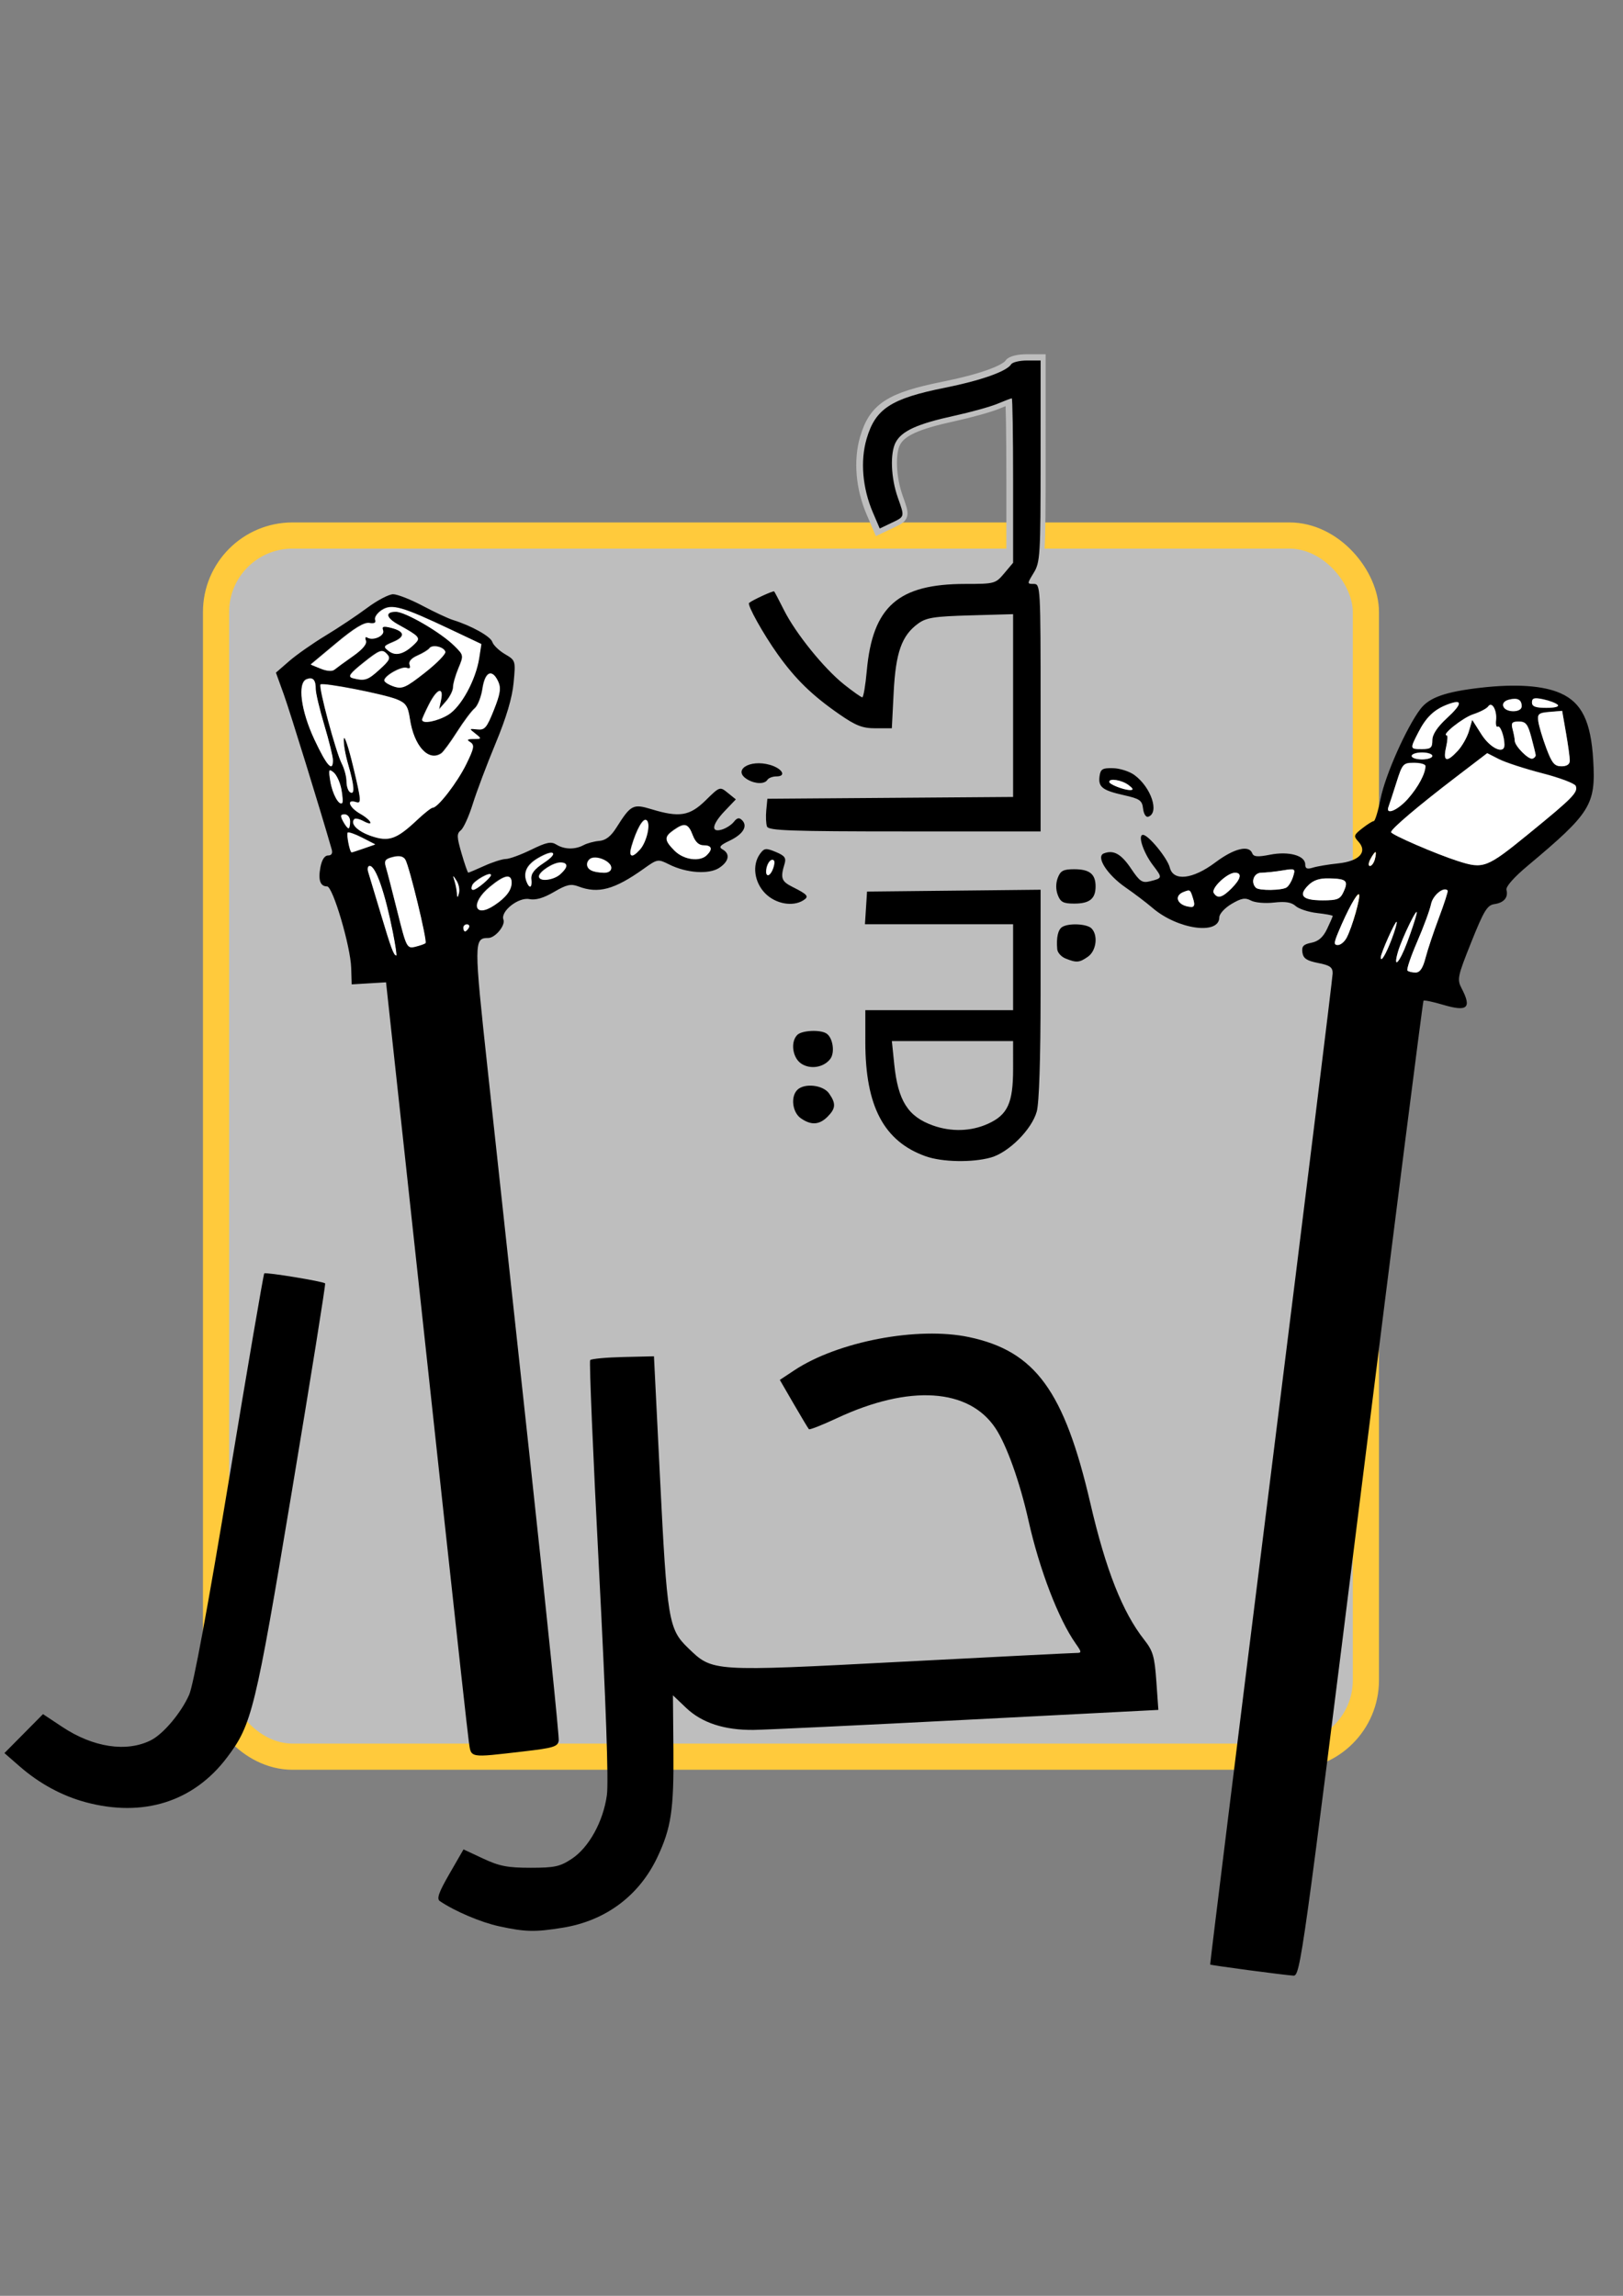
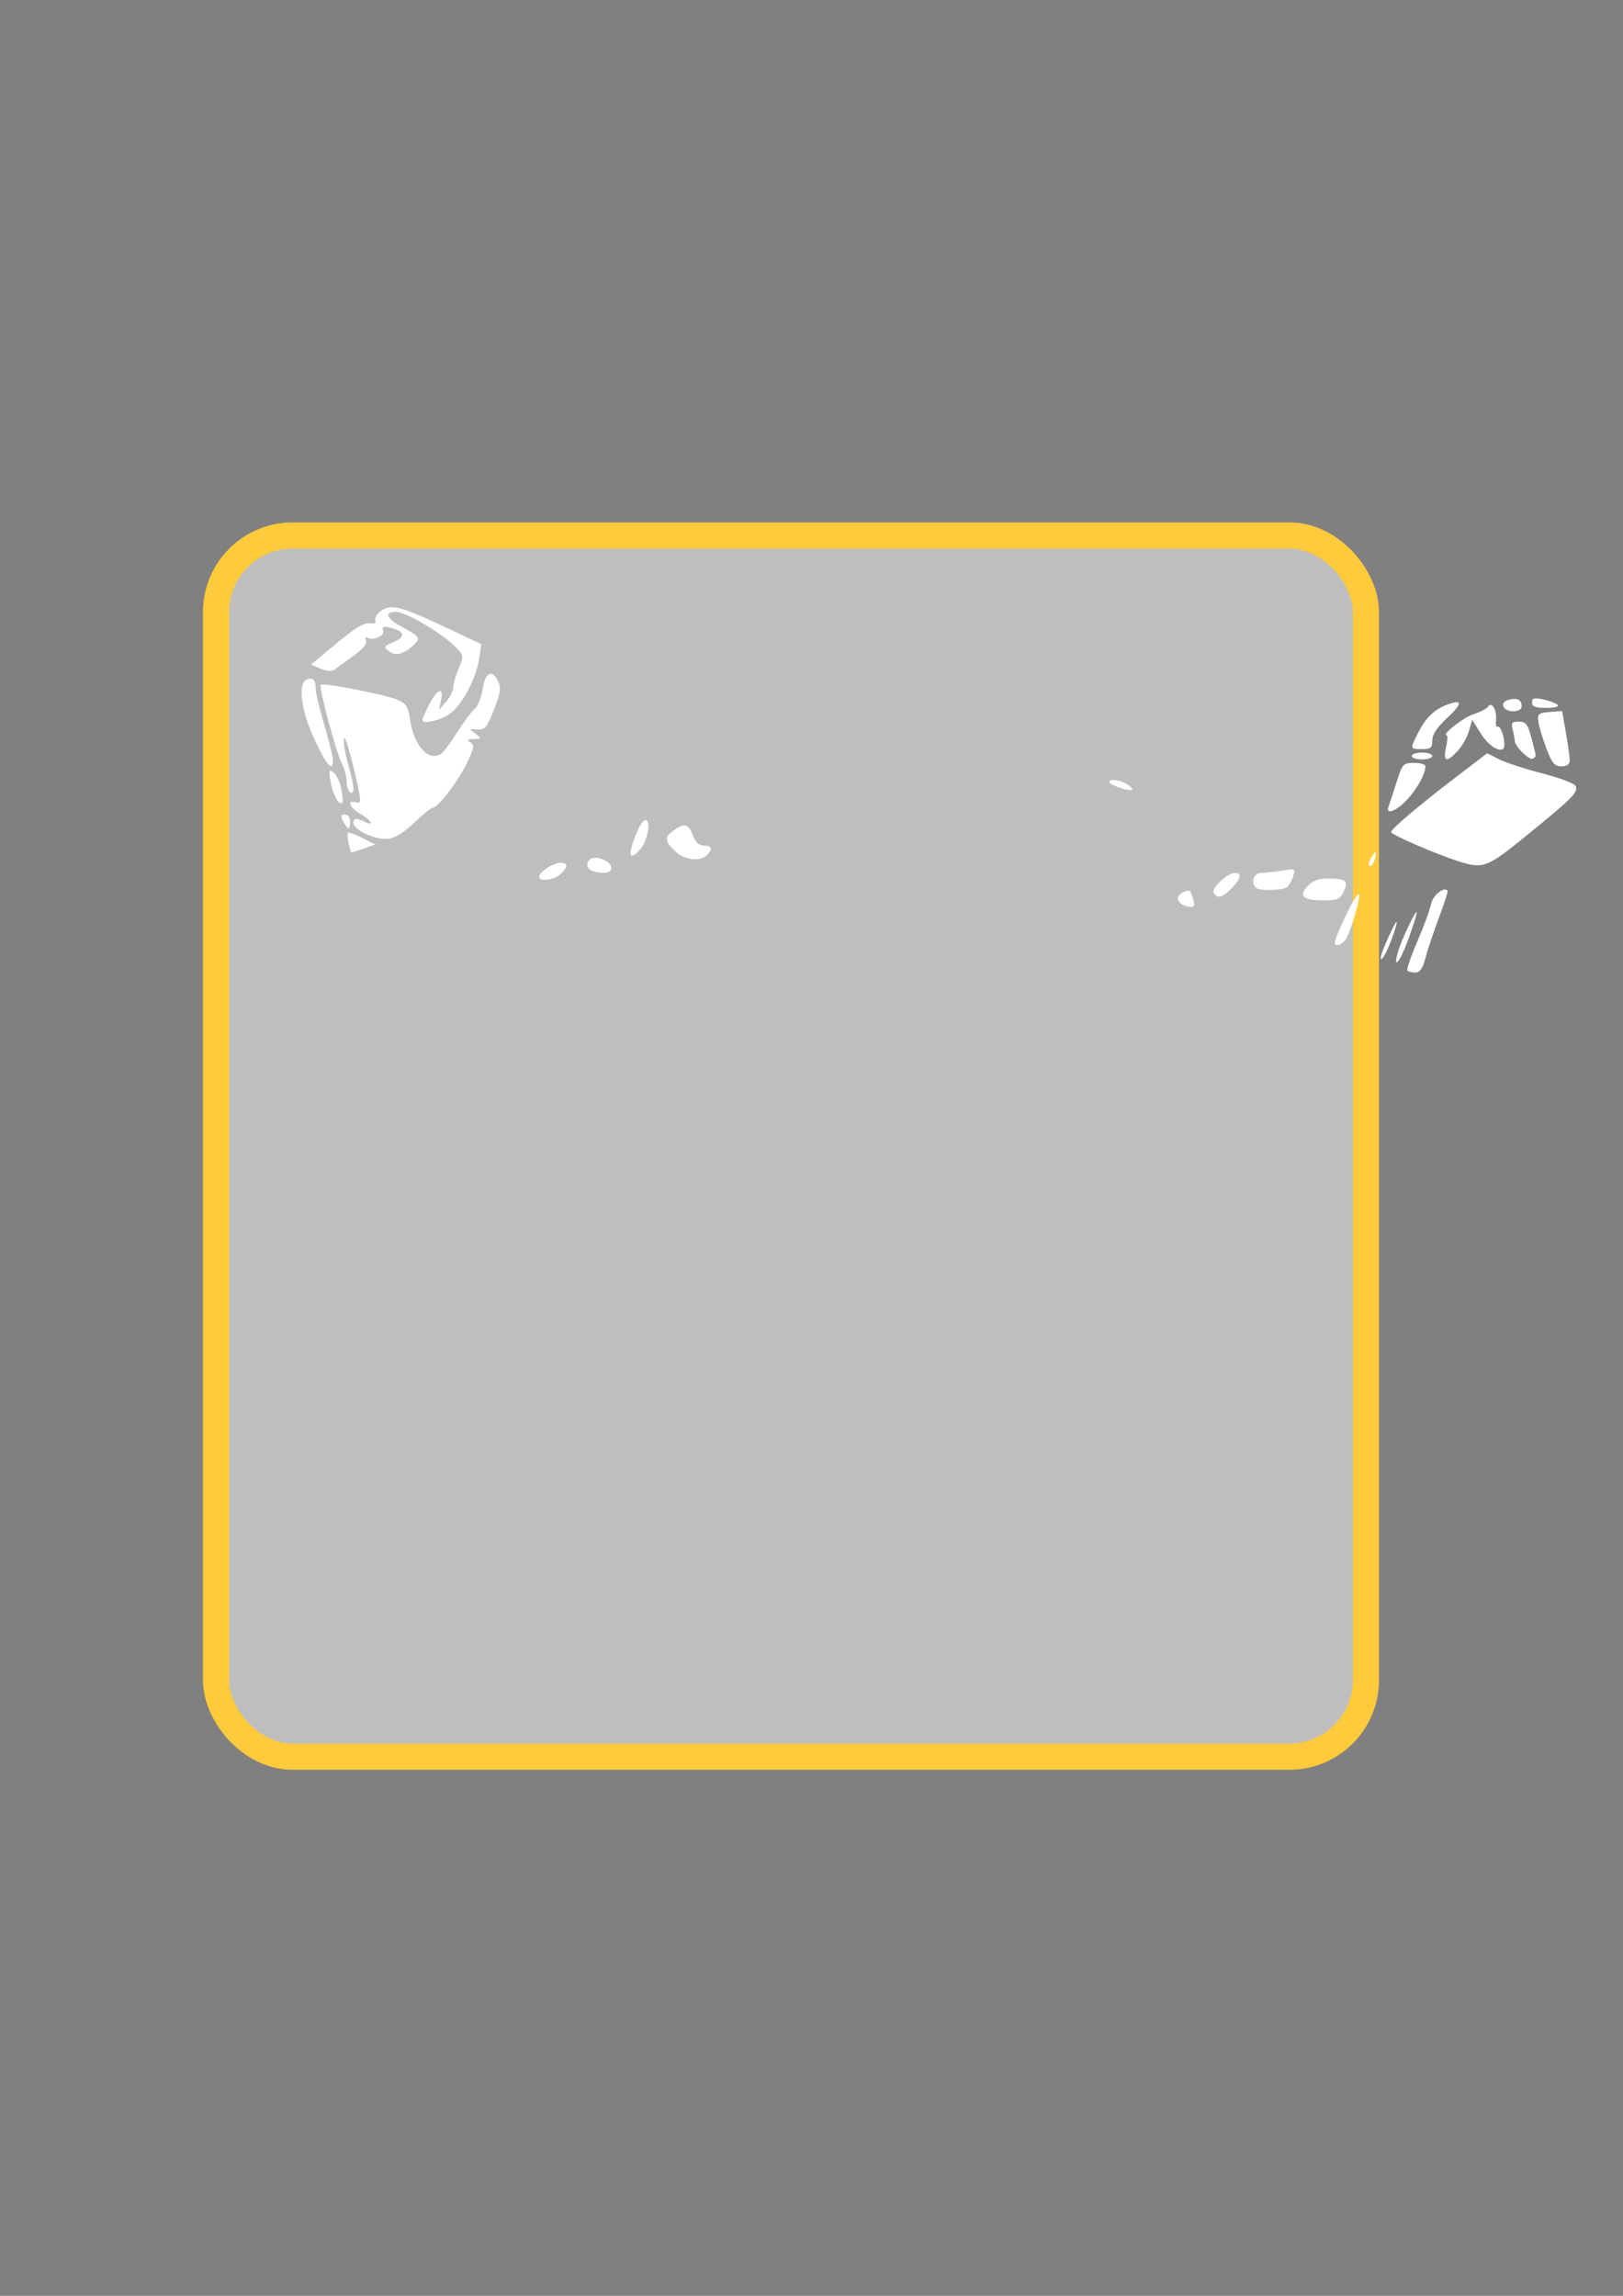
<svg xmlns="http://www.w3.org/2000/svg" width="210mm" height="297mm" viewBox="0 0 744.094 1052.362">
  <rect x="0" y="0" width="744.094" height="1052.362" fill="#808080" stroke="none" />
  <rect ry="12.361" y="226.416" x="821.784" height="197.375" width="185.885" style="isolation:auto;mix-blend-mode:normal;solid-color:#000;solid-opacity:1" color="#000" overflow="visible" fill="#bebebe" stroke="#ffca3c" stroke-width="4.231" transform="matrix(2.836 0 0 2.836 -2231.532 -396.64)" />
-   <path d="M351.268 378.742c-.467-1.218-.622-4.586-.345-7.485l.505-5.27 56.329-.414 56.328-.414v-83.792l-19.58.556c-16.757.475-20.223 1.025-24.029 3.808-7.47 5.465-10.217 13.225-11.15 31.505l-.84 16.45h-7.39c-6.087 0-9.037-1.14-16.712-6.459-12.433-8.616-20.054-16.029-28.185-27.417-6.651-9.314-14.136-22.738-13.153-23.586 1.51-1.303 11.107-5.717 11.49-5.285.249.28 2.278 4.146 4.51 8.589 5.37 10.693 18.336 26.734 27.526 34.052 4.069 3.24 7.832 5.9 8.363 5.909.53.008 1.462-5.478 2.07-12.194 2.669-29.46 14.39-39.785 45.168-39.785 13.424 0 13.852-.116 17.833-4.848l4.08-4.847V220.12c0-20.731-.268-37.694-.596-37.694-.327 0-3.273 1.12-6.547 2.487-3.273 1.368-12.202 3.85-19.841 5.518-16.873 3.683-24.039 6.928-26.834 12.151-2.656 4.963-2.225 16.334.96 25.342 3.187 9.013 3.274 8.667-2.925 11.623l-5.363 2.557-3.158-7.386c-4.756-11.126-5.815-23.553-2.87-33.683 4.029-13.86 11.155-18.504 36.035-23.477 16.325-3.263 28.248-7.486 30.24-10.71.597-.964 3.879-1.754 7.294-1.754h6.21l-.006 46.087c-.006 43.166-.204 46.412-3.128 51.208-3.114 5.106-3.114 5.121.005 5.121 3.063 0 3.128 1.19 3.128 56.723v56.722h-62.286c-52.037 0-62.427-.364-63.136-2.213z" stroke="#bebebe" stroke-width="5.401" />
-   <path d="M572.406 903.095c-9.533-1.273-17.445-2.428-17.582-2.567-.137-.139 12.433-101.644 27.934-225.567 15.5-123.923 28.198-226.868 28.217-228.766.028-2.814-1.206-3.697-6.663-4.771-5.23-1.03-6.807-2.09-7.202-4.837-.403-2.8.437-3.707 4.114-4.442 3.256-.651 5.382-2.522 7.202-6.339 1.42-2.978 2.582-5.653 2.582-5.944 0-.292-3.219-.893-7.154-1.336-3.935-.444-8.366-1.893-9.847-3.22-1.94-1.738-4.725-2.182-9.947-1.583-4.03.461-8.714.049-10.54-.928-2.642-1.414-4.383-1.11-8.896 1.552-3.116 1.839-5.611 4.568-5.611 6.138 0 8.259-19.11 5.566-30.626-4.315-2.78-2.386-8.331-6.6-12.335-9.363-8.47-5.847-13.776-14.16-9.97-15.62 4.47-1.715 7.955.236 12.493 6.994 3.986 5.935 5.104 6.675 8.716 5.769 5.732-1.439 5.744-1.51 1.279-7.377-4.408-5.793-7.064-13.89-4.555-13.89 2.474 0 11.208 10.65 12.3 14.997 1.615 6.436 10.538 5.416 20.929-2.392 8.473-6.367 15.368-8.076 16.863-4.18.635 1.656 2.437 1.802 8.222.666 8.543-1.678 16.074.405 16.074 4.447 0 1.958.861 2.318 3.546 1.483 1.95-.607 7.145-1.476 11.546-1.932 9.649-1 13.616-5.202 9.356-9.91-2.377-2.626-2.261-3.05 1.68-6.151 2.33-1.832 4.718-3.33 5.308-3.33.591 0 1.997-4.642 3.125-10.315 2.145-10.792 11.875-32.67 18.27-41.08 4-5.26 11.402-7.878 27.526-9.734 16.204-1.864 28.727-1.004 36.699 2.523 9.723 4.3 13.93 12.911 14.98 30.665 1.213 20.476-1.077 24.165-30.059 48.424-6.27 5.249-10.103 9.597-9.72 11.029.928 3.464-1.136 5.91-5.517 6.538-3.293.471-4.846 3.02-10.594 17.39-6.338 15.844-6.599 17.099-4.423 21.27 4.718 9.046 2.664 10.813-8.659 7.451-4.525-1.344-8.498-2.173-8.83-1.842-.33.331-13.154 101.062-28.496 223.846-27.015 216.194-27.998 223.238-31.15 223.054-1.79-.105-11.053-1.232-20.585-2.505zm81.178-464.083c.952-3.683 3.733-12.015 6.18-18.514 2.449-6.5 4.232-12.06 3.964-12.355-1.769-1.954-6.799 2.157-7.612 6.222-.528 2.641-3.375 10.375-6.327 17.185-2.951 6.811-4.967 12.783-4.479 13.27.488.489 2.16.888 3.715.888 2.005 0 3.332-1.948 4.559-6.696zm-8.428-7.09c1.874-4.984 3.813-10.833 4.308-13 1.132-4.952-6.704 11.004-8.529 17.367-2.348 8.187.677 5.058 4.221-4.368zm-7.065-1.556c1.528-4.025 2.537-7.559 2.243-7.853-.582-.582-7.267 14.382-7.267 16.265 0 2.526 2.393-1.48 5.024-8.412zm-20.714-.538c2.536-4.739 6.588-18.957 5.666-19.88-.829-.828-5.289 7.342-9.413 17.246-2.075 4.982-2.111 5.909-.233 5.909 1.225 0 3.016-1.474 3.98-3.275zm-70.27-17.602c-1.414-4.599-1.385-4.576-4.413-3.414-4.91 1.885-2.61 6.473 3.426 6.835 1.438.086 1.74-.966.986-3.421zm68.918-3.552c2.275-4.993 1.336-5.87-6.513-6.075-4.534-.119-7.309.794-9.707 3.193-4.665 4.664-2.572 6.828 6.603 6.828 6.815 0 8.05-.507 9.617-3.946zm-51.426-1.497c4.354-4.354 4.978-7.162 1.592-7.162-3.503 0-10.995 7.102-9.701 9.196 1.71 2.768 3.841 2.234 8.11-2.034zm25.32-.49c.967-.637 2.289-2.859 2.938-4.938 1.139-3.644.96-3.744-4.908-2.775-3.35.553-7.685 1.014-9.635 1.024-3.442.017-5.013 4.326-2.494 6.845 1.411 1.411 11.896 1.295 14.1-.156zm40.454-12.975c.453-1.733.56-3.15.239-3.15-.322 0-1.344 1.417-2.272 3.15-.931 1.741-1.039 3.152-.239 3.152.796 0 1.818-1.418 2.272-3.152zm70.515-11.596c20.228-16.494 22.683-18.99 21.559-21.918-.43-1.122-7.316-3.725-15.301-5.784-7.985-2.058-16.94-4.978-19.902-6.488l-5.385-2.745-14.515 11.097c-17.146 13.107-29.548 23.632-29.55 25.076 0 1.136 20.712 10.094 30.725 13.288 11.668 3.723 13.139 3.154 32.369-12.526zm-44.482-.51c1.138-.454 2.497-.399 3.02.125.524.523-.407.896-2.068.827-1.835-.075-2.209-.449-.952-.951zm46.734-9.685c6.043-6.213 11.235-11.297 11.538-11.297 1.458 0-9.284 11.623-15.503 16.776-4.84 4.01-3.608 2.307 3.965-5.48zm-29.402.232c1.137-.455 2.496-.4 3.02.124s-.407.896-2.068.828c-1.836-.076-2.209-.45-.952-.952zm.69-3.161c1.516-.396 3.997-.396 5.514 0 1.517.396.276.72-2.757.72-3.033 0-4.274-.324-2.758-.72zm1.575-4.727c1.517-.396 3.998-.396 5.515 0 1.516.396.275.72-2.758.72s-4.274-.324-2.757-.72zm5.613-3.141c1.138-.456 2.497-.4 3.02.124.524.523-.407.896-2.068.827-1.835-.075-2.209-.449-.952-.952zm7.386-.5c-.562-.91.898-1.565 3.452-1.551 3.437.02 3.898.365 2.063 1.551-3.028 1.957-4.306 1.957-5.515 0zm-43.387 5.34c4.659-5.307 7.935-11.457 7.935-14.896 0-.81-2.352-1.473-5.227-1.473-4.982 0-5.36.425-8.08 9.06-1.57 4.983-3.193 9.946-3.608 11.03-1.577 4.12 4.195 1.728 8.98-3.721zm74.112-17.422c0-1.445-.789-7.156-1.753-12.69l-1.752-10.06-5.732.478c-5.107.426-5.671.905-5.175 4.4.306 2.156 1.952 7.65 3.658 12.21 2.573 6.876 3.755 8.29 6.928 8.29 2.521 0 3.826-.895 3.826-2.628zm-63.025-2.098c0-.867-2.128-1.576-4.727-1.576-2.6 0-4.727.709-4.727 1.576 0 .866 2.127 1.575 4.727 1.575 2.6 0 4.727-.709 4.727-1.575zm11.657-2.34c1.997-2.155 4.307-6.232 5.134-9.06l1.504-5.144 4.265 6.696c4.09 6.422 10.557 9.332 10.506 4.727-.043-3.913-1.938-9.008-3.087-8.298-.646.399-.994-.927-.772-2.947.504-4.59-1.907-8.816-3.604-6.315-.65.957-3.736 2.573-6.858 3.59-4.757 1.55-14.907 9.637-12.096 9.637.493 0 .337 2.481-.347 5.515-1.48 6.561.271 7.084 5.355 1.598zm35.724 1.908c-.068-.628-.977-4.332-2.02-8.233-1.584-5.918-2.526-7.092-5.694-7.092-3.167 0-3.638.587-2.846 3.546.523 1.95.96 4.297.972 5.217.032 2.459 6.348 8.824 8.158 8.22.855-.284 1.498-1.03 1.43-1.658zm-47.381-6.722c0-2.684 2.191-6.026 6.657-10.15 7.264-6.706 7.357-8.963.26-6.265-6.126 2.33-9.82 5.88-13.387 12.87-3.84 7.524-3.835 7.547 1.743 7.547 4.011 0 4.727-.605 4.727-4.002zm40.966-15.6c0-3.067-1.939-4.054-5.92-3.013-2.025.53-2.986 1.727-2.468 3.075 1.13 2.946 8.388 2.892 8.388-.062zm16.465-.715c-.823-.775-3.801-1.895-6.618-2.488-4.07-.858-5.12-.57-5.12 1.41 0 1.872 1.637 2.488 6.617 2.488 3.958 0 6.016-.567 5.121-1.41zM228.765 882.966c-8.302-1.806-20.26-6.89-27.094-11.518-1.572-1.064-.564-3.939 4.4-12.55l6.44-11.17 8.992 4.214c7.42 3.477 11.217 4.214 21.712 4.215 11.072.001 13.525-.531 18.93-4.108 7.88-5.214 14.44-17.129 16.094-29.23.83-6.063-.436-42.139-3.64-103.785-2.7-51.971-4.511-94.98-4.024-95.577.487-.596 7.268-1.235 15.067-1.419l14.18-.334 2.737 54.99c3.294 66.172 3.931 70.051 12.934 78.74 11.297 10.902 10.46 10.848 97.928 6.284 42.537-2.22 78.565-4.036 80.061-4.036 2.495 0 2.467-.36-.336-4.333-7.859-11.141-16.607-33.944-21.61-56.329-3.937-17.619-9.995-34.583-15.1-42.291-12.196-18.412-39.566-20.17-72.721-4.67-6.721 3.142-12.504 5.422-12.85 5.066-.346-.356-3.489-5.586-6.984-11.623l-6.356-10.976 6.6-4.374c20.031-13.272 56.632-20.226 80.184-15.234 30.335 6.43 43.638 24.667 55.6 76.224 7.087 30.546 14.724 49.874 24.715 62.554 3.975 5.045 4.72 7.602 5.521 18.962l.927 13.13-88.051 4.535c-48.429 2.495-92.306 4.582-97.505 4.64-13.364.148-23.72-3.227-30.92-10.076l-6.075-5.78.219 25.345c.234 27.054-1.038 35.51-7.352 48.856-8.363 17.678-23.74 29.137-43.373 32.322-12.713 2.063-17.184 1.962-29.25-.664zM39.222 826.091C28.456 823.196 18 817.52 9.043 809.706l-7.013-6.118 8.843-8.933 8.843-8.932 8.845 5.873c14.168 9.407 29.454 11.712 40.593 6.12 5.733-2.88 13.904-12.585 17.57-20.873 1.988-4.495 8.583-40.166 18.444-99.765 8.442-51.023 15.633-93.042 15.979-93.377.675-.652 27.005 3.665 27.918 4.578.3.3-6.529 42.97-15.175 94.822-16.89 101.291-18.372 107.375-29.866 122.567-15.326 20.257-38.39 27.526-64.802 20.423zm175.71-27.837c-.525-3.683-5.52-48.884-11.1-100.446s-13.903-128.35-18.495-170.64l-8.349-76.889-7.874.472-7.875.472-.232-7.56c-.303-9.908-8.412-37.346-11.037-37.346-3.156 0-4.17-2.896-3.068-8.768.645-3.439 1.918-5.412 3.491-5.412 1.609 0 2.2-.966 1.687-2.758-5.1-17.804-19.162-63.297-21.964-71.054l-3.612-10 6.086-5.29c3.347-2.908 10.87-8.179 16.716-11.711 5.846-3.533 14.403-9.238 19.014-12.679 4.612-3.44 9.97-6.256 11.909-6.256 1.938 0 8.014 2.38 13.502 5.288 5.488 2.909 11.751 5.838 13.918 6.509 8.44 2.613 17.25 7.525 18.057 10.066.465 1.466 3.068 3.978 5.783 5.582 4.914 2.902 4.932 2.964 3.984 13.12-.645 6.91-3.304 15.865-8.241 27.755-4.01 9.653-8.725 22.16-10.479 27.793-1.755 5.633-4.206 11.058-5.449 12.056-1.955 1.571-1.913 3 .306 10.636 1.41 4.851 2.792 8.82 3.069 8.82.277 0 3.594-1.402 7.372-3.116 3.778-1.714 8.216-3.132 9.863-3.151 1.647-.02 6.865-1.929 11.597-4.244 7.029-3.439 9.145-3.871 11.56-2.363 3.627 2.265 8.533 2.367 12.471.26 1.63-.873 4.868-1.745 7.195-1.937 2.94-.244 5.326-2.085 7.823-6.04 6.647-10.53 7.648-11.058 16.11-8.49 12.825 3.892 17.525 3.12 24.86-4.077 6.489-6.37 6.496-6.371 10.161-3.403l3.668 2.97-4.981 5.212c-5.981 6.259-6.633 10.175-1.437 8.632 1.95-.58 4.434-2.184 5.52-3.567 1.468-1.867 2.434-2.056 3.755-.735 2.73 2.73.469 6.443-5.72 9.394-4.423 2.11-5.096 2.953-3.199 4.015 3.567 1.996 2.915 5.505-1.568 8.443-4.734 3.101-14.982 2.403-22.932-1.563-5.155-2.572-5.361-2.538-11.626 1.93-13.472 9.607-20.868 11.61-30.019 8.131-3.412-1.297-5.4-.845-11.175 2.539-4.799 2.812-8.385 3.85-11.314 3.275-4.979-.976-13.306 5.623-11.858 9.396 1.015 2.646-3.766 8.427-6.97 8.427-6.594 0-6.6 1.775-.208 60.75 3.376 31.149 12.178 112.293 19.56 180.32 7.381 68.028 13.218 125.105 12.97 126.838-.397 2.766-2.378 3.374-16.208 4.972-25.253 2.917-23.916 3.161-25.018-4.578zm-34.96-371.06c-3.55-17.974-7.833-30.33-10.513-30.33-.863 0-1.179 1.24-.703 2.757.476 1.516 3.074 10.146 5.772 19.176 4.713 15.774 5.917 19.033 7.033 19.033.281 0-.434-4.786-1.589-10.636zm14.987 4.943c.892-.892-7.439-35.302-9.261-38.25-.91-1.472-2.73-1.83-5.619-1.104-3.511.881-4.087 1.692-3.229 4.546.574 1.91 2.953 11.115 5.286 20.453 4.135 16.552 4.34 16.956 8.177 16.023 2.165-.527 4.256-1.278 4.646-1.668zm19.78-6.912c.535-.867.223-1.576-.695-1.576-.918 0-1.669.71-1.669 1.576 0 .866.313 1.575.695 1.575.382 0 1.133-.709 1.669-1.575zm11.86-10.472c5.263-3.504 7.835-6.89 7.835-10.312 0-4.152-3.215-3.504-9.882 1.991-9.06 7.467-7.315 14.555 2.047 8.32zm-17.388-11.143c-1.706-2.66-1.753-2.657-.894.079.5 1.587.99 4.069 1.09 5.515.164 2.368.253 2.36.894-.08.39-1.49-.1-3.97-1.09-5.514zm12.224 1.22c1.95-1.626 3.545-3.36 3.545-3.852 0-1.69-7.704 2.614-8.53 4.765-1.134 2.957.764 2.61 4.985-.912zm22.04-1.985c-.27-2.502 1.313-4.581 5.666-7.44 7.098-4.662 4.952-6.493-2.506-2.138-5.138 3.002-6.9 6.59-5.293 10.779 1.314 3.426 2.558 2.726 2.133-1.2zm13.288-2.287c3.644-3.298 3.675-5.27.08-5.27-3.288 0-9.804 4.248-9.804 6.392 0 2.445 6.627 1.68 9.724-1.122zm23.364-2.957c0-2.66-5.95-5.484-9.06-4.3-1.083.411-1.97 1.677-1.97 2.812 0 2.376 2.427 3.6 7.485 3.777 2.188.077 3.545-.8 3.545-2.29zm43.803-5.78c2.808-2.808 2.3-4.411-1.398-4.411-2.206 0-3.875-1.555-5.072-4.727-2.02-5.353-3.622-5.776-8.62-2.274-4.463 3.125-4.403 4.668.365 9.436 4.165 4.165 11.545 5.156 14.725 1.977zm-30.673-2.545c3.145-3.475 5.093-12.159 3.016-13.443-1.542-.953-4.495 4.271-6.768 11.97-1.476 4.998.028 5.588 3.752 1.473zm-126.571-.528l5.2-1.813-5.902-3.028c-3.246-1.665-6.224-2.705-6.617-2.312-.678.678.927 8.966 1.736 8.966.21 0 2.722-.816 5.583-1.813zm24.485-13.116c3.24-3.055 6.425-5.554 7.081-5.554 2.358 0 11.256-11.538 15.376-19.939 3.599-7.337 3.868-8.786 1.87-10.049-1.825-1.154-1.495-1.482 1.512-1.5 3.735-.023 3.758-.094.787-2.436-2.956-2.331-2.927-2.397.853-1.97 3.434.389 4.363-.693 7.624-8.866 2.953-7.405 3.369-10.063 2.031-12.999-2.732-5.996-5.996-4.505-7.162 3.271-.574 3.829-2.19 7.906-3.591 9.06-1.4 1.154-5.027 5.998-8.06 10.764-3.031 4.767-6.281 9.187-7.223 9.824-5.883 3.98-12.605-3.379-14.474-15.847-.876-5.84-1.8-7.221-5.954-8.899-6.002-2.424-33.883-7.845-34.936-6.792-1.029 1.03 6.983 30.902 9.712 36.21 1.203 2.34 2.187 6.021 2.187 8.18 0 2.158.71 4.362 1.576 4.898 2.255 1.393 1.948-2.96-.898-12.751-1.36-4.68-2.247-10.005-1.97-11.832.278-1.827 2.288 4.192 4.468 13.376 3.638 15.326 3.735 16.627 1.182 15.816-4.561-1.447-3.154 2.416 1.935 5.312 5.266 2.996 6.618 6.165 1.45 3.4-1.807-.968-3.667-1.378-4.133-.912-2.065 2.064 1.432 5.557 7.699 7.688 8.036 2.734 11.591 1.475 21.058-7.453zm-10.5-30.37c-1.712-4.393-4.541-21.248-3.72-22.164.807-.903 4.026 10.262 5.322 18.46 1.42 8.986.914 10.157-1.601 3.704zm-8.141-8.515c-3.767-12.444-3.156-18.699.67-6.847 1.677 5.2 2.82 10.871 2.538 12.605-.313 1.929-1.558-.305-3.208-5.758zm-12.15 39.633c0-1.782-1.05-3.15-2.42-3.15-1.93 0-2.078.635-.731 3.15.927 1.734 2.016 3.152 2.418 3.152.403 0 .733-1.418.733-3.152zm-4.002-14.75c-.58-3.092-2.162-6.532-3.515-7.646-2.178-1.793-2.349-1.33-1.487 4.023.925 5.751 3.963 11.334 5.39 9.907.367-.366.191-3.194-.388-6.285zm-3.876-13.333c0-1.58-1.773-8.796-3.94-16.034-2.166-7.238-3.938-14.69-3.938-16.56 0-4.208-1.225-5.535-4.094-4.434-4.291 1.647-2.65 14.397 3.554 27.62 5.65 12.039 8.418 15.133 8.418 9.408zm52.915-20.842c5.888-3.64 12.6-15.963 14.149-25.979l.984-6.364-13.935-6.593c-22.46-10.625-27.077-11.93-31.64-8.94-2.097 1.374-3.468 3.399-3.045 4.499.51 1.328-.376 1.803-2.634 1.415-2.37-.407-6.965 2.389-15.15 9.218l-11.748 9.802 4.545 1.857c2.704 1.106 5.229 1.29 6.233.455.93-.772 4.76-3.564 8.514-6.206 4.485-3.155 6.518-5.605 5.927-7.144-.511-1.332-.22-1.923.673-1.37 2.661 1.644 8.151-.892 7.214-3.334-.667-1.738.101-2.005 3.431-1.19 6.529 1.597 7.089 4.13 1.442 6.523-4.766 2.02-4.873 2.246-2.054 4.328 3.168 2.339 7.1 1.134 11.872-3.637 2.567-2.568 1.993-3.21-7.638-8.546-5.736-3.177-6.302-5.982-1.207-5.982 4.354 0 20.574 9.436 26.814 15.6 4.4 4.346 4.425 4.474 1.97 10.35-1.367 3.27-2.485 7.2-2.485 8.732 0 1.531-1.468 4.458-3.262 6.504l-3.26 3.72.927-4.333c1.368-6.39-1.728-5.298-5.403 1.906-1.75 3.432-3.183 6.623-3.183 7.09 0 2.015 7.138.592 11.949-2.381zm-1.378-28.87c-.747-2.243-5.934-3.321-7.231-1.503-.537.753-2.996 2.258-5.464 3.343-2.845 1.252-4.172 2.797-3.626 4.22.555 1.446.093 1.952-1.293 1.42-2.278-.874-10.289 3.615-10.289 5.765 0 .694 1.942 1.91 4.315 2.701 3.805 1.269 5.488.516 14.246-6.367 5.463-4.293 9.667-8.603 9.342-9.579zm-30.18 8.175c4.83-4.396 5.231-5.306 3.222-7.315-2.008-2.009-3.295-1.497-10.334 4.108-6.339 5.046-7.447 6.556-5.234 7.131 5.565 1.448 6.913 1.02 12.346-3.924zm250.529 223.256c-19.15-6.822-27.664-22.93-27.664-52.339V463.04h67.751V423.649h-67.924l.48-7.484.48-7.484 39.785-.421 39.784-.421-.008 47.69c-.006 30.07-.655 50.016-1.757 53.987-2.282 8.22-12.865 18.803-21.086 21.086-8.542 2.371-22.298 2.101-29.84-.586zm28.56-14.891c9.054-4.111 11.527-9.523 11.527-25.221V477.22h-55.582l1.082 10.559c1.723 16.815 6.279 24.03 17.763 28.125 8.426 3.005 17.492 2.725 25.21-.78zm-85.81-2.542c-3.859-2.703-4.746-9.855-1.612-12.989 3.243-3.243 11.83-2.293 14.564 1.611 3.242 4.629 3.094 6.887-.698 10.68-3.786 3.785-7.542 3.999-12.255.698zm.043-25.156c-3.899-2.757-4.804-9.894-1.655-13.043 2.09-2.089 10.455-2.508 13.347-.669 2.972 1.891 4.012 8.756 1.77 11.691-3.046 3.99-9.343 4.935-13.462 2.021zm121.323-48.07c-1.95-.784-3.658-2.69-3.795-4.234-.474-5.329.334-8.977 2.258-10.199 2.965-1.884 11.316-1.5 13.433.616 3.134 3.134 2.247 10.286-1.611 12.988-3.936 2.757-5.228 2.861-10.285.828zM350.909 409.59c-5.123-5.124-6.197-13.098-2.453-18.219 1.93-2.64 2.673-2.727 7.21-.847 4.08 1.689 4.864 2.735 4.05 5.399-2.011 6.585-1.506 8.057 3.65 10.641 6.979 3.497 7.695 4.382 4.95 6.117-4.841 3.062-12.638 1.678-17.407-3.091zm3.746-12.792c.545-2.081.185-3.045-.991-2.658-1.015.334-2.083 2.225-2.372 4.204-.638 4.359 2.155 3.075 3.363-1.546zm130.304 13.458c-.947-2.489-.947-5.388 0-7.878 1.237-3.254 2.545-3.939 7.524-3.939 7.058 0 9.807 2.209 9.807 7.878 0 5.67-2.749 7.878-9.807 7.878-4.979 0-6.287-.685-7.524-3.939zm-133.301-31.362c-.467-1.217-.622-4.585-.345-7.484l.505-5.271 56.329-.414 56.328-.414V281.52l-19.58.556c-16.757.476-20.223 1.025-24.029 3.809-7.471 5.464-10.218 13.224-11.15 31.504l-.84 16.45h-7.39c-6.087 0-9.037-1.14-16.712-6.459-12.433-8.615-20.054-16.029-28.185-27.416-6.651-9.315-14.136-22.738-13.153-23.587 1.51-1.303 11.107-5.717 11.49-5.285.249.28 2.278 4.146 4.51 8.59 5.37 10.692 18.336 26.733 27.526 34.052 4.069 3.24 7.832 5.899 8.362 5.908.53.009 1.463-5.478 2.071-12.194 2.669-29.46 14.39-39.785 45.168-39.785 13.424 0 13.852-.116 17.833-4.847l4.08-4.848v-37.694c0-20.732-.268-37.694-.596-37.694-.327 0-3.273 1.119-6.547 2.486-3.273 1.368-12.202 3.851-19.841 5.518-16.873 3.683-24.039 6.928-26.834 12.151-2.656 4.963-2.225 16.335.96 25.342 3.186 9.013 3.273 8.667-2.925 11.623l-5.363 2.558-3.158-7.387c-4.756-11.126-5.815-23.553-2.87-33.683 4.029-13.86 11.155-18.503 36.035-23.477 16.325-3.263 28.248-7.485 30.24-10.71.596-.964 3.879-1.753 7.294-1.753h6.21l-.006 46.087c-.006 43.165-.204 46.411-3.128 51.208-3.114 5.106-3.114 5.12.005 5.12 3.063 0 3.128 1.19 3.128 56.723v56.722h-62.286c-52.037 0-62.427-.364-63.136-2.213zm172.41-8.219c-.448-3.814-1.483-4.535-8.894-6.196-9.833-2.204-11.763-3.74-11.048-8.794.45-3.171 1.377-3.703 6.225-3.566 3.134.089 7.527 1.507 9.764 3.152 7.684 5.65 11.556 17.359 6.317 19.103-1.055.351-2.075-1.245-2.363-3.699zm-6.716-10.889c-2.944-2.226-8.76-3.205-8.76-1.474 0 1.115 6.476 3.675 9.455 3.738 1.769.037 1.594-.532-.695-2.264zm-174.594-2.44c-7.197-4.192.778-9.452 10.225-6.743 5.668 1.625 7.746 5.294 2.999 5.294-1.755 0-3.628.71-4.164 1.576-1.239 2.005-5.502 1.946-9.06-.126z" />
  <g fill="#fff">
    <path d="M653.544 439.109c.952-3.683 3.733-12.014 6.181-18.514s4.231-12.059 3.964-12.355c-1.77-1.954-6.8 2.157-7.612 6.222-.529 2.641-3.376 10.375-6.327 17.186-2.952 6.81-4.967 12.782-4.48 13.27.488.488 2.16.887 3.716.887 2.005 0 3.331-1.948 4.558-6.696zM645.117 432.019c1.874-4.983 3.812-10.833 4.307-13 1.132-4.951-6.703 11.004-8.528 17.367-2.348 8.188.676 5.058 4.22-4.367zM638.051 430.464c1.528-4.026 2.538-7.56 2.243-7.854-.581-.582-7.266 14.382-7.266 16.266 0 2.525 2.392-1.482 5.023-8.412zM617.338 429.925c2.536-4.739 6.588-18.957 5.665-19.88-.829-.828-5.288 7.343-9.413 17.247-2.075 4.982-2.111 5.908-.233 5.908 1.225 0 3.016-1.474 3.98-3.275zM547.066 412.323c-1.413-4.599-1.383-4.575-4.411-3.413-4.91 1.884-2.61 6.472 3.425 6.834 1.438.086 1.741-.966.986-3.42zM615.985 408.771c2.275-4.993 1.336-5.869-6.513-6.075-4.533-.119-7.308.794-9.707 3.193-4.664 4.664-2.572 6.828 6.604 6.828 6.814 0 8.05-.507 9.616-3.946zM564.56 407.274c4.354-4.354 4.978-7.162 1.591-7.162-3.502 0-10.995 7.102-9.7 9.196 1.71 2.768 3.84 2.234 8.108-2.034zM589.88 406.784c.966-.636 2.288-2.858 2.938-4.938 1.138-3.643.96-3.744-4.909-2.775-3.349.554-7.685 1.014-9.634 1.024-3.443.017-5.014 4.326-2.495 6.845 1.411 1.411 11.896 1.296 14.1-.156zM630.333 393.81c.453-1.734.56-3.152.239-3.152-.322 0-1.344 1.418-2.271 3.152-.932 1.74-1.04 3.15-.24 3.15.796 0 1.819-1.417 2.272-3.15zM700.848 382.213c20.228-16.494 22.683-18.99 21.56-21.917-.432-1.123-7.317-3.726-15.302-5.785-7.985-2.058-16.94-4.978-19.902-6.488l-5.384-2.745-14.516 11.097c-17.146 13.107-29.548 23.632-29.549 25.076 0 1.136 20.711 10.094 30.724 13.288 11.669 3.723 13.139 3.154 32.369-12.526z" />
    <path d="M656.366 381.704c1.138-.455 2.497-.4 3.02.124.524.524-.407.896-2.068.828-1.835-.076-2.208-.45-.952-.952zM703.1 372.018c6.043-6.213 11.236-11.297 11.539-11.297 1.457 0-9.285 11.623-15.504 16.776-4.84 4.01-3.608 2.308 3.966-5.48zM673.698 372.25c1.138-.455 2.497-.399 3.02.124.524.524-.407.896-2.068.828-1.835-.076-2.209-.449-.952-.952zM674.388 369.09c1.516-.397 3.998-.397 5.514 0 1.517.395.276.72-2.757.72-3.033 0-4.274-.325-2.757-.72zM675.963 364.362c1.517-.396 3.998-.396 5.515 0 1.517.397.276.72-2.757.72-3.033 0-4.274-.323-2.758-.72zM681.576 361.22c1.138-.454 2.497-.398 3.02.125.524.524-.407.896-2.068.828-1.835-.076-2.208-.45-.952-.952zM688.962 360.721c-.562-.909.898-1.565 3.452-1.551 3.437.02 3.898.366 2.063 1.551-3.027 1.957-4.306 1.957-5.515 0zM645.575 366.061c4.66-5.306 7.936-11.457 7.936-14.896 0-.81-2.353-1.473-5.227-1.473-4.982 0-5.361.425-8.081 9.06-1.57 4.983-3.193 9.946-3.608 11.03-1.576 4.12 4.195 1.728 8.98-3.72zM719.687 348.64c0-1.446-.789-7.156-1.752-12.69l-1.752-10.061-5.732.478c-5.108.426-5.672.906-5.176 4.4.306 2.156 1.952 7.65 3.658 12.21 2.573 6.876 3.755 8.29 6.928 8.29 2.522 0 3.826-.895 3.826-2.628zM656.662 346.54c0-.866-2.127-1.575-4.727-1.575-2.6 0-4.727.71-4.727 1.576 0 .866 2.127 1.576 4.727 1.576 2.6 0 4.727-.71 4.727-1.576zM668.32 344.2c1.996-2.153 4.306-6.23 5.133-9.06l1.505-5.143 4.264 6.696c4.09 6.423 10.557 9.332 10.506 4.727-.042-3.913-1.938-9.008-3.087-8.298-.646.4-.993-.926-.772-2.946.504-4.591-1.906-8.816-3.603-6.316-.65.958-3.737 2.573-6.859 3.59-4.757 1.55-14.907 9.637-12.095 9.637.493 0 .336 2.482-.348 5.515-1.48 6.562.272 7.084 5.356 1.598zM704.043 346.11c-.068-.628-.977-4.333-2.02-8.234-1.583-5.918-2.525-7.091-5.693-7.091-3.168 0-3.64.586-2.846 3.545.522 1.95.96 4.298.971 5.217.032 2.459 6.349 8.824 8.158 8.22.855-.284 1.498-1.03 1.43-1.658zM656.662 339.387c0-2.684 2.192-6.026 6.657-10.15 7.264-6.706 7.358-8.963.26-6.265-6.126 2.33-9.82 5.88-13.387 12.87-3.84 7.524-3.834 7.548 1.743 7.548 4.012 0 4.727-.606 4.727-4.003zM697.628 323.787c0-3.067-1.939-4.054-5.92-3.013-2.024.53-2.986 1.727-2.468 3.076 1.13 2.945 8.388 2.891 8.388-.063zM714.093 323.072c-.823-.775-3.8-1.895-6.617-2.488-4.072-.858-5.121-.57-5.121 1.41 0 1.872 1.638 2.488 6.618 2.488 3.957 0 6.015-.567 5.12-1.41zM517.312 359.884c-2.944-2.227-8.759-3.206-8.759-1.475 0 1.115 6.475 3.675 9.454 3.738 1.77.037 1.595-.532-.695-2.263z" />
  </g>
  <g fill="#fff">
-     <path d="M180.12 427.372c-3.55-17.975-7.832-30.33-10.513-30.33-.863 0-1.179 1.24-.703 2.757.477 1.516 3.074 10.146 5.772 19.176 4.713 15.774 5.917 19.033 7.033 19.033.281 0-.433-4.786-1.589-10.636zM195.107 432.315c.892-.892-7.439-35.302-9.26-38.25-.91-1.472-2.73-1.83-5.62-1.105-3.511.882-4.087 1.692-3.229 4.547.575 1.91 2.953 11.114 5.286 20.453 4.135 16.551 4.341 16.956 8.178 16.022 2.164-.527 4.255-1.277 4.645-1.667zM214.887 425.403c.536-.867.223-1.576-.695-1.576-.917 0-1.668.709-1.668 1.576 0 .866.312 1.575.694 1.575.383 0 1.134-.709 1.67-1.575zM226.748 414.93c5.262-3.504 7.834-6.89 7.834-10.312 0-4.152-3.215-3.504-9.882 1.992-9.06 7.467-7.315 14.555 2.048 8.32zM209.36 403.787c-1.707-2.66-1.754-2.656-.894.08.498 1.587.989 4.069 1.09 5.514.164 2.368.252 2.36.893-.08.391-1.488-.1-3.97-1.09-5.514zM221.584 405.008c1.95-1.626 3.545-3.36 3.545-3.853 0-1.69-7.705 2.615-8.53 4.766-1.135 2.956.763 2.609 4.985-.913zM243.624 403.023c-.27-2.502 1.313-4.581 5.665-7.44 7.098-4.662 4.952-6.493-2.505-2.138-5.14 3.001-6.901 6.59-5.294 10.779 1.315 3.425 2.558 2.725 2.134-1.201z" />
    <path d="M256.911 400.736c3.645-3.298 3.675-5.27.08-5.27-3.288 0-9.803 4.247-9.803 6.391 0 2.446 6.626 1.682 9.723-1.12zM280.276 397.778c0-2.659-5.95-5.483-9.06-4.3-1.084.412-1.97 1.678-1.97 2.813 0 2.375 2.426 3.6 7.484 3.777 2.188.077 3.546-.8 3.546-2.29zM324.078 392c2.808-2.809 2.3-4.412-1.397-4.412-2.207 0-3.875-1.555-5.073-4.727-2.02-5.354-3.621-5.776-8.62-2.274-4.463 3.125-4.403 4.667.365 9.436 4.166 4.165 11.545 5.156 14.725 1.976zM293.405 389.454c3.146-3.476 5.093-12.16 3.016-13.443-1.542-.953-4.495 4.271-6.768 11.97-1.475 4.997.029 5.587 3.752 1.473zM166.834 388.926l5.2-1.813-5.901-3.028c-3.246-1.665-6.224-2.706-6.618-2.312-.678.678.927 8.966 1.737 8.966.21 0 2.722-.816 5.582-1.813zM191.32 375.81c3.238-3.055 6.425-5.554 7.08-5.554 2.358 0 11.256-11.539 15.376-19.94 3.599-7.337 3.868-8.785 1.87-10.048-1.825-1.154-1.494-1.482 1.512-1.5 3.735-.023 3.758-.094.788-2.437-2.956-2.33-2.928-2.396.852-1.97 3.434.39 4.364-.692 7.624-8.865 2.953-7.405 3.369-10.063 2.031-13-2.732-5.995-5.996-4.504-7.162 3.272-.574 3.829-2.19 7.906-3.59 9.06-1.402 1.154-5.028 5.998-8.06 10.764-3.032 4.766-6.282 9.187-7.223 9.823-5.884 3.98-12.605-3.378-14.475-15.846-.876-5.84-1.8-7.221-5.954-8.9-6.002-2.424-33.883-7.844-34.936-6.791-1.029 1.029 6.983 30.902 9.712 36.21 1.203 2.34 2.187 6.02 2.187 8.18 0 2.158.71 4.362 1.576 4.897 2.255 1.394 1.949-2.959-.898-12.75-1.36-4.68-2.247-10.005-1.97-11.832.278-1.828 2.288 4.192 4.469 13.376 3.637 15.325 3.735 16.626 1.181 15.816-4.56-1.447-3.153 2.416 1.935 5.311 5.267 2.997 6.619 6.166 1.45 3.4-1.807-.967-3.667-1.377-4.133-.911-2.065 2.064 1.433 5.556 7.7 7.688 8.035 2.733 11.59 1.475 21.058-7.454z" />
    <path d="M180.82 345.44c-1.712-4.393-4.542-21.248-3.721-22.165.807-.902 4.026 10.263 5.322 18.461 1.42 8.985.914 10.157-1.601 3.704zM172.678 336.925c-3.767-12.445-3.155-18.699.67-6.848 1.678 5.2 2.82 10.872 2.538 12.605-.313 1.93-1.557-.304-3.208-5.757zM160.528 376.558c0-1.783-1.05-3.151-2.419-3.151-1.93 0-2.078.636-.732 3.151.927 1.733 2.016 3.151 2.419 3.151.402 0 .732-1.418.732-3.15zM156.526 361.807c-.58-3.09-2.162-6.531-3.515-7.645-2.177-1.793-2.348-1.33-1.487 4.023.925 5.751 3.964 11.334 5.391 9.906.366-.365.19-3.193-.39-6.284zM152.65 348.475c0-1.58-1.773-8.796-3.94-16.034-2.166-7.239-3.938-14.69-3.938-16.56 0-4.209-1.224-5.535-4.093-4.434-4.292 1.647-2.652 14.397 3.553 27.62 5.65 12.038 8.418 15.132 8.418 9.408zM205.565 327.632c5.888-3.639 12.6-15.963 14.15-25.978l.983-6.365-13.935-6.592c-22.459-10.625-27.076-11.93-31.64-8.94-2.097 1.374-3.467 3.398-3.045 4.498.51 1.328-.376 1.804-2.634 1.416-2.37-.407-6.964 2.388-15.15 9.217l-11.748 9.802 4.545 1.858c2.704 1.105 5.229 1.29 6.234.455.928-.772 4.76-3.565 8.514-6.206 4.484-3.155 6.517-5.606 5.926-7.144-.51-1.332-.22-1.923.673-1.37 2.662 1.644 8.151-.892 7.214-3.334-.667-1.739.102-2.005 3.432-1.19 6.528 1.597 7.088 4.13 1.442 6.523-4.767 2.02-4.874 2.246-2.055 4.328 3.168 2.339 7.1 1.134 11.872-3.638 2.568-2.567 1.993-3.21-7.638-8.545-5.736-3.178-6.302-5.982-1.207-5.982 4.355 0 20.574 9.436 26.815 15.6 4.4 4.346 4.424 4.473 1.97 10.349-1.368 3.271-2.486 7.201-2.486 8.733 0 1.531-1.468 4.458-3.261 6.504l-3.261 3.72.927-4.334c1.368-6.39-1.727-5.297-5.403 1.907-1.75 3.432-3.183 6.623-3.183 7.09 0 2.015 7.138.592 11.95-2.382z" />
-     <path d="M204.187 298.763c-.747-2.244-5.933-3.321-7.23-1.503-.538.753-2.997 2.257-5.465 3.343-2.844 1.251-4.172 2.797-3.625 4.22.554 1.446.093 1.952-1.294 1.42-2.278-.874-10.289 3.614-10.289 5.764 0 .695 1.942 1.91 4.315 2.702 3.805 1.268 5.488.516 14.247-6.367 5.462-4.293 9.666-8.604 9.341-9.58zM174.007 306.937c4.83-4.395 5.231-5.306 3.223-7.314-2.009-2.009-3.296-1.498-10.335 4.107-6.339 5.047-7.446 6.557-5.234 7.132 5.565 1.448 6.913 1.02 12.346-3.925zM354.804 396.976c.544-2.081.184-3.046-.992-2.659-1.015.334-2.082 2.226-2.372 4.204-.638 4.36 2.155 3.076 3.364-1.545z" />
  </g>
</svg>